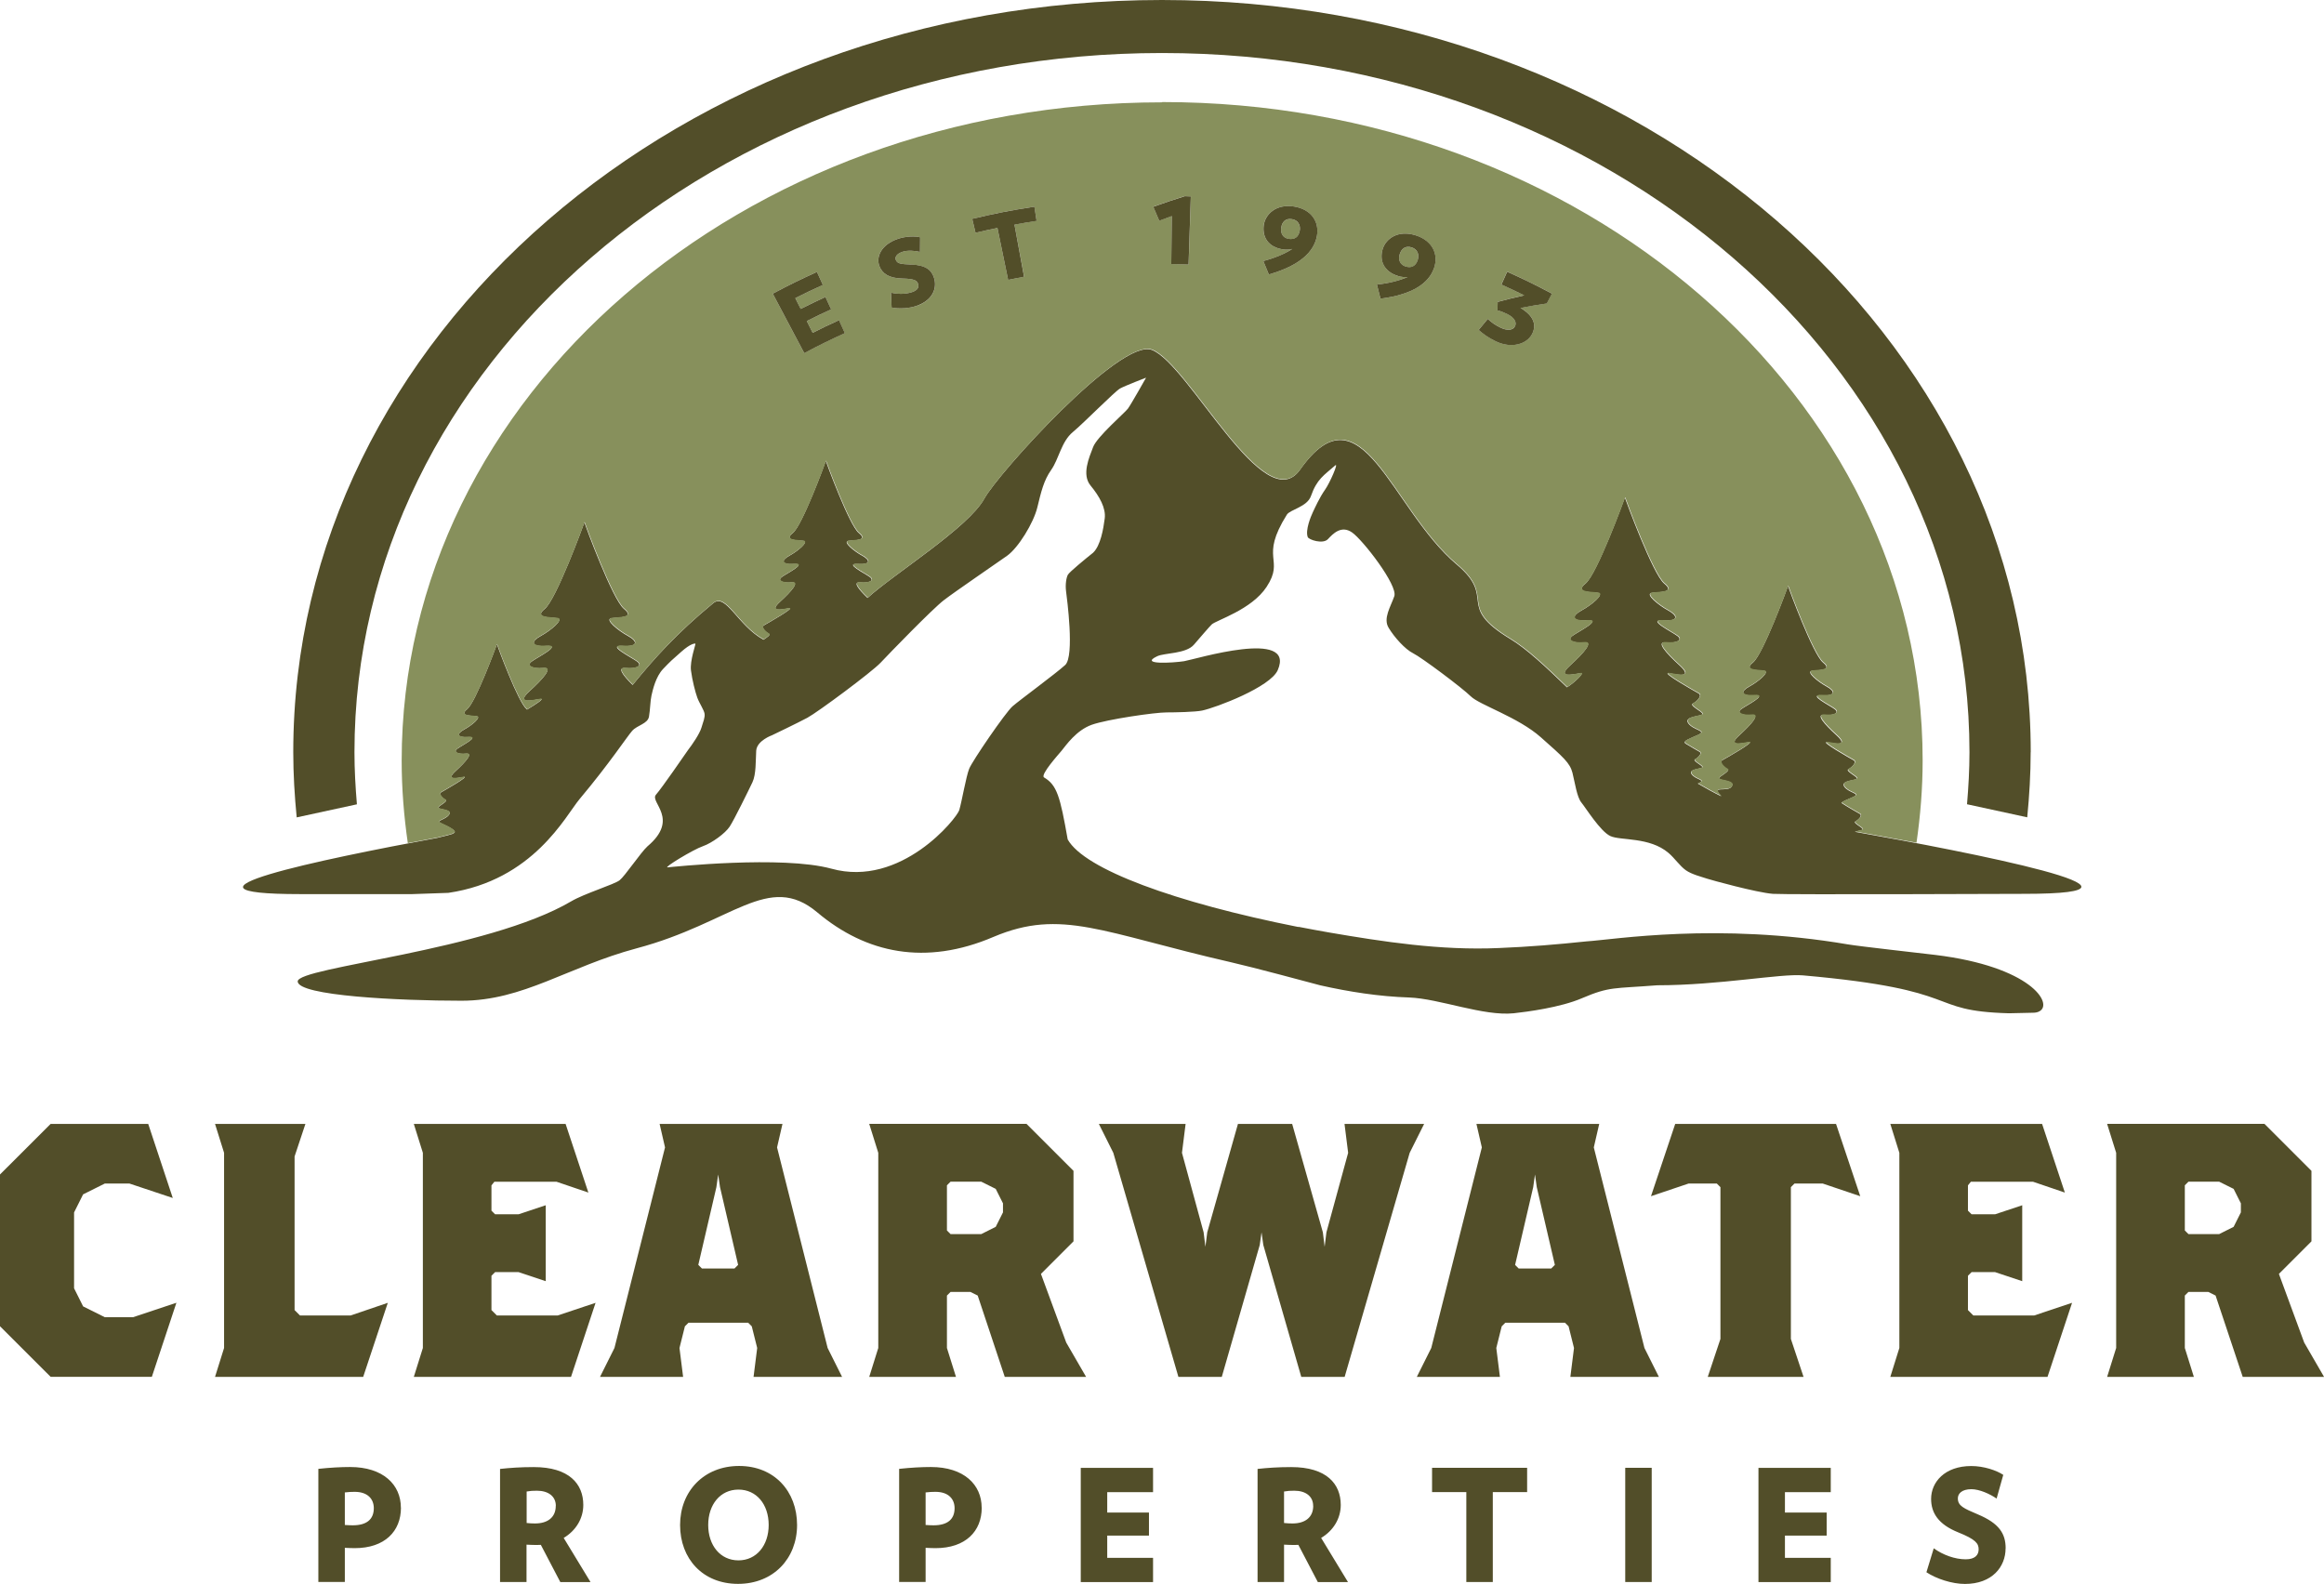
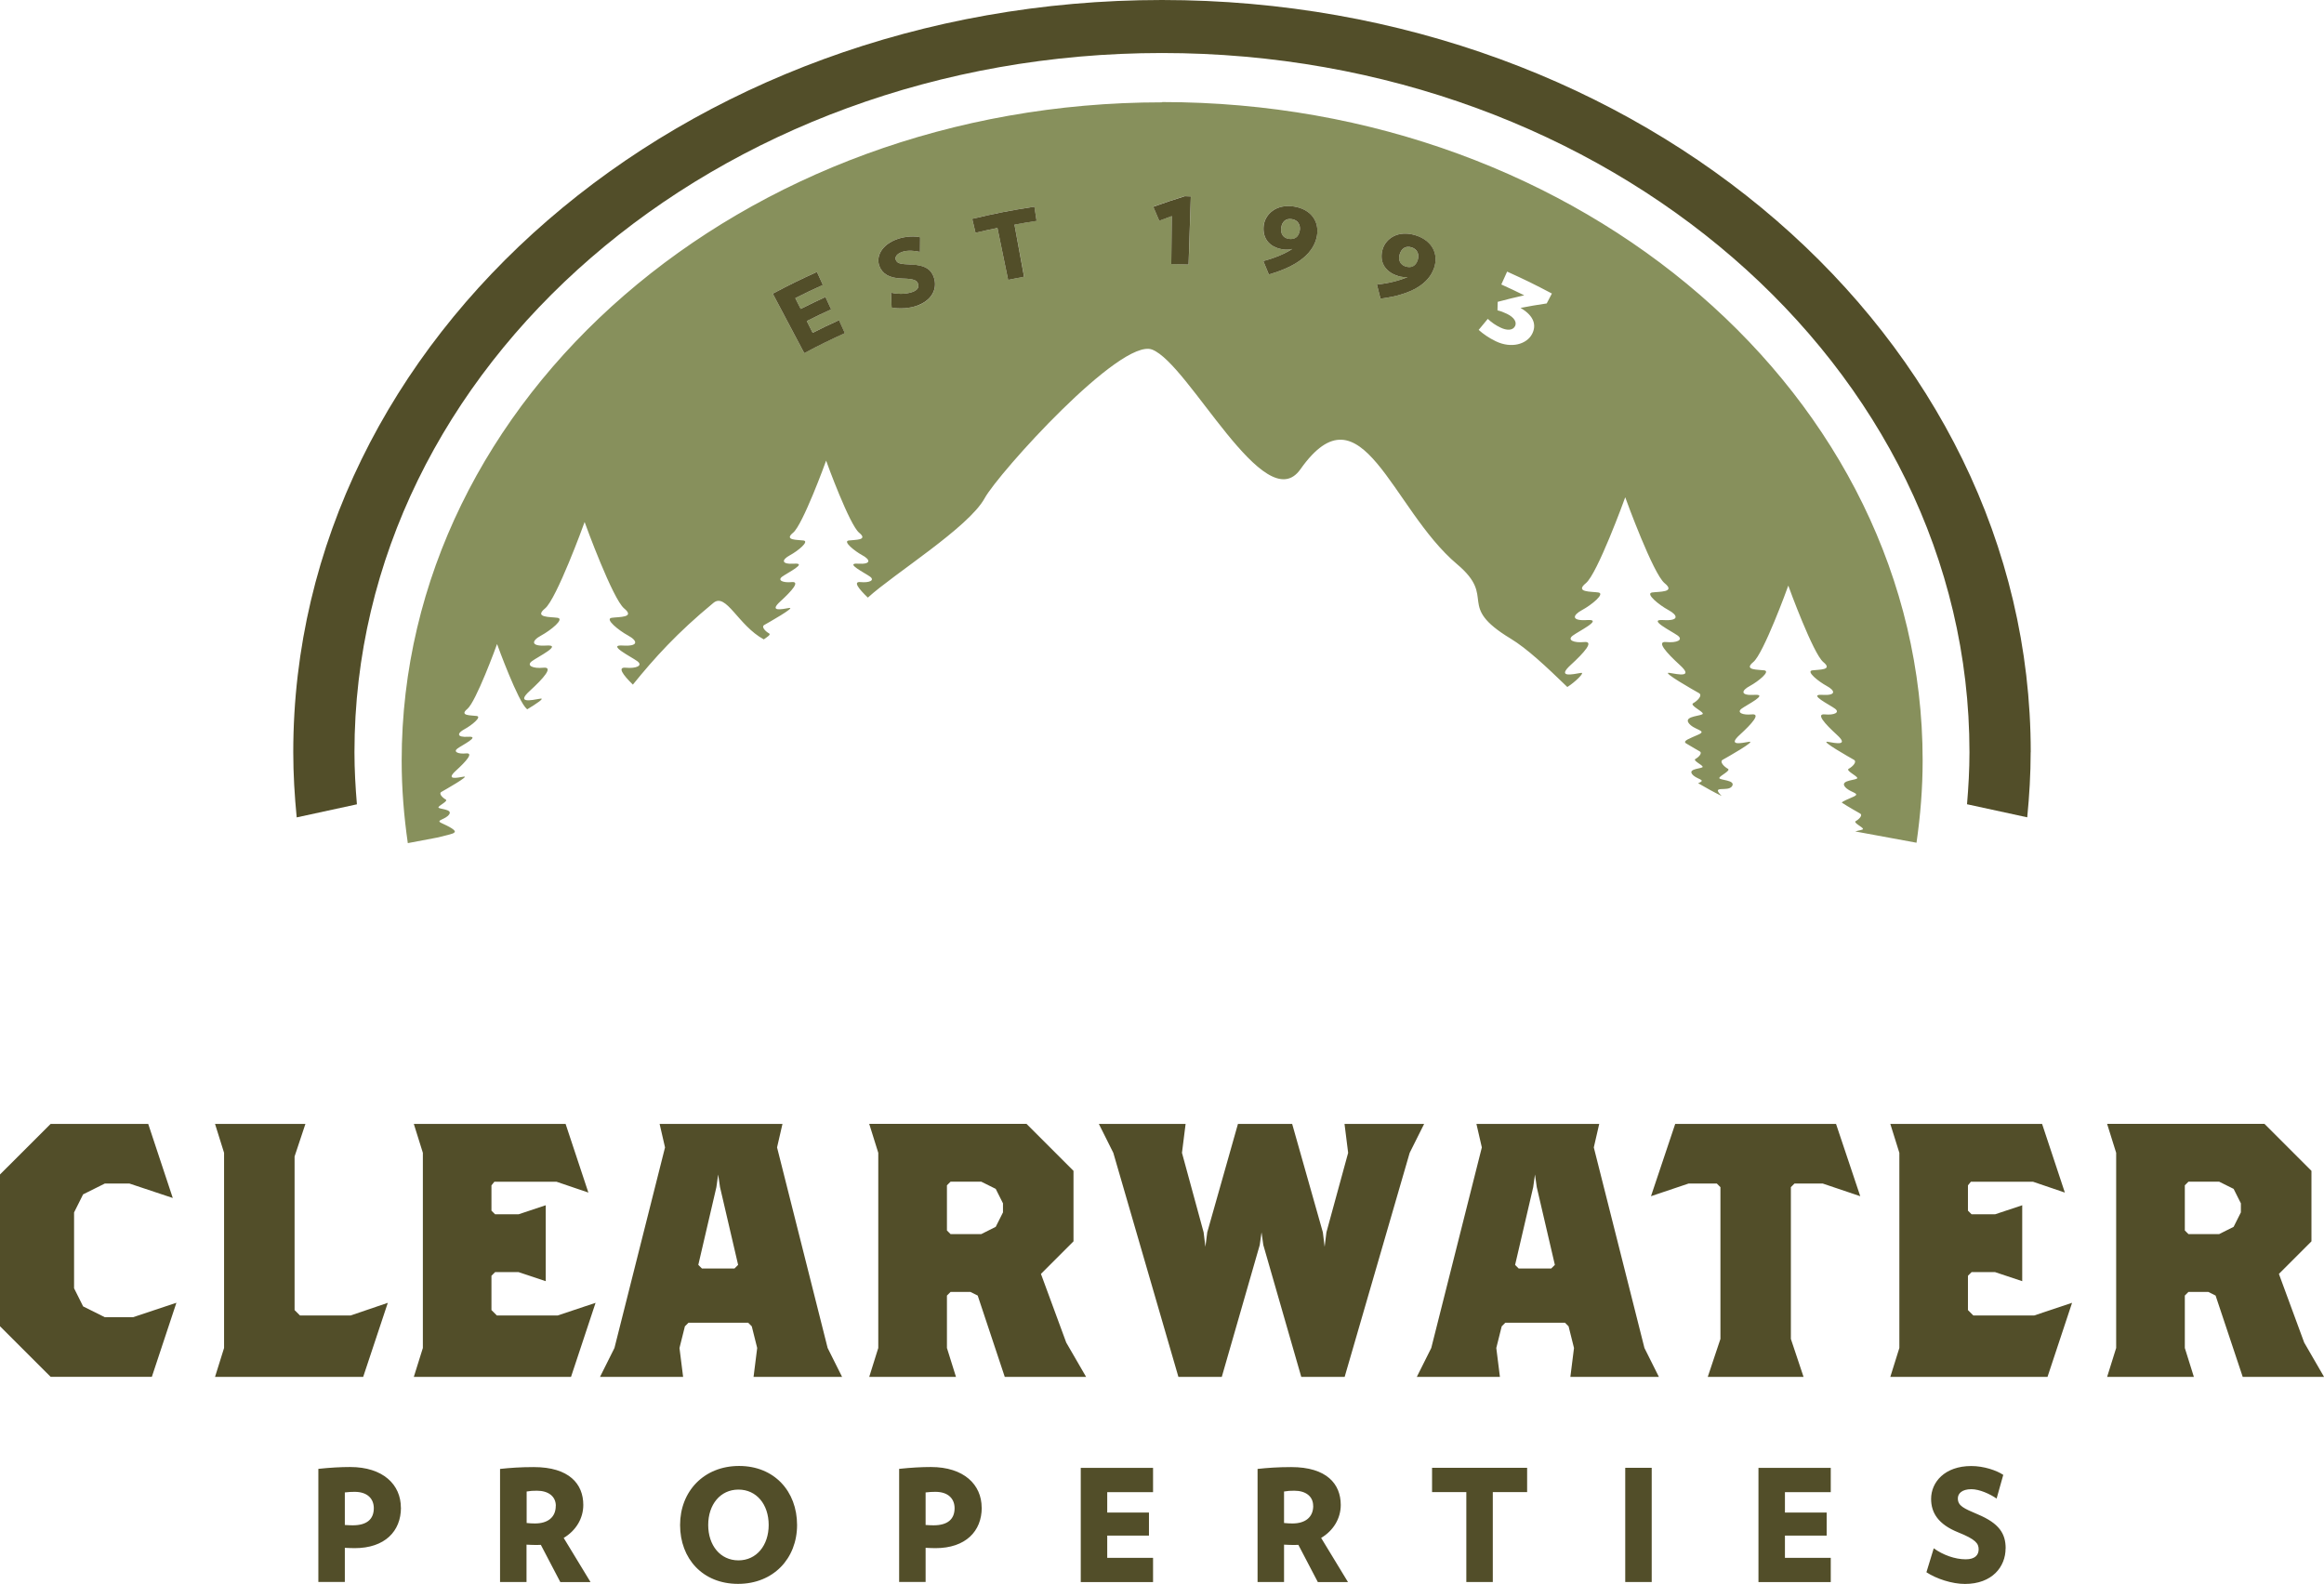
<svg xmlns="http://www.w3.org/2000/svg" id="Layer_2" data-name="Layer 2" viewBox="0 0 352.01 239.91">
  <defs>
    <style> .cls-1 { fill: #87905c; } .cls-2 { fill: #524e29; } </style>
  </defs>
  <g id="Layer_1-2" data-name="Layer 1">
    <g>
      <path class="cls-2" d="M307.59,113.93C307.59,51.01,248.68,0,176,0S44.42,51.01,44.42,113.93c0,3.33.2,6.62.52,9.88l9.12-1.98c-.22-2.61-.37-5.24-.37-7.9,0-58.49,54.76-105.9,122.31-105.9s122.31,47.42,122.31,105.9c0,2.66-.15,5.28-.37,7.89l9.12,1.98c.32-3.25.52-6.54.52-9.87" />
      <path class="cls-2" d="M60.72,228.37c0-3.49-2.69-6.16-7.69-6.16-1.44,0-3.04.09-4.81.28v17.13h4.01v-5.17c.54.02.92.05,1.49.05,4.58,0,7.01-2.57,7.01-6.13M56.62,228.44c0,1.68-1.06,2.6-3.19,2.6-.38,0-.64-.02-1.2-.05v-4.93c.61-.07.97-.09,1.49-.09,1.98,0,2.9,1.09,2.9,2.48M89.44,239.63l-4.06-6.68c1.86-1.11,2.97-2.95,2.97-5,0-3.16-2.12-5.73-7.51-5.73-2.03,0-3.63.12-5.1.28v17.13h4.01v-5.66c.57.02.9.05,1.49.05.24,0,.45,0,.68-.02l2.95,5.64h4.56ZM84.18,228.09c0,1.75-1.23,2.67-3.14,2.67-.47,0-.76-.02-1.27-.07v-4.77c.57-.1.94-.12,1.56-.12,1.72,0,2.86.85,2.86,2.29M120.73,230.99c0-5.1-3.45-8.94-8.78-8.94s-8.94,3.84-8.94,8.94,3.42,8.92,8.78,8.92,8.94-3.85,8.94-8.92M116.43,230.99c0,3.09-1.84,5.36-4.58,5.36s-4.58-2.26-4.58-5.36,1.84-5.36,4.58-5.36,4.58,2.24,4.58,5.36M148.69,228.37c0-3.49-2.69-6.16-7.69-6.16-1.44,0-3.04.09-4.81.28v17.13h4.01v-5.17c.54.02.92.05,1.49.05,4.58,0,7.01-2.57,7.01-6.13M144.59,228.44c0,1.68-1.06,2.6-3.19,2.6-.38,0-.64-.02-1.2-.05v-4.93c.61-.07.97-.09,1.49-.09,1.98,0,2.9,1.09,2.9,2.48M174.65,239.63v-3.66h-6.94v-3.37h6.32v-3.49h-6.32v-3.09h6.94v-3.68h-10.95v17.3h10.95ZM204.17,239.63l-4.06-6.68c1.86-1.11,2.97-2.95,2.97-5,0-3.16-2.12-5.73-7.5-5.73-2.03,0-3.63.12-5.1.28v17.13h4.01v-5.66c.57.02.9.05,1.49.05.24,0,.45,0,.68-.02l2.95,5.64h4.55ZM198.91,228.09c0,1.75-1.23,2.67-3.14,2.67-.47,0-.76-.02-1.28-.07v-4.77c.57-.1.95-.12,1.56-.12,1.72,0,2.85.85,2.85,2.29M231.31,226.01v-3.68h-14.4v3.68h5.19v13.62h4.01v-13.62h5.19ZM250.18,222.33h-4.01v17.3h4.01v-17.3ZM277.3,239.63v-3.66h-6.94v-3.37h6.32v-3.49h-6.32v-3.09h6.94v-3.68h-10.95v17.3h10.95ZM303.79,234.53c0-2.22-.97-3.78-4.2-5.14-2.17-.92-3.04-1.3-3.04-2.43,0-.71.59-1.39,2.05-1.39,1.23,0,2.83.73,3.82,1.42l1.01-3.59c-1.01-.68-2.95-1.34-4.84-1.34-4.04,0-6.09,2.45-6.09,4.98,0,2.08,1.06,3.85,4.11,5.07,2.64,1.06,3.09,1.68,3.09,2.57,0,.85-.54,1.51-1.96,1.51-1.63,0-3.45-.66-4.84-1.67l-1.11,3.63c1.51.99,3.87,1.77,5.83,1.77,4.15,0,6.16-2.62,6.16-5.38" />
    </g>
    <path class="cls-2" d="M7.67,170.24l-7.67,7.66v22.99l7.67,7.66h15.33l3.72-11.22-6.57,2.19h-4.27l-3.29-1.64-1.37-2.74v-11.49l1.37-2.74,3.29-1.64h3.72l6.57,2.19-3.72-11.22H7.67ZM32.57,170.24l1.37,4.38v29.56l-1.37,4.38h22.44l3.73-11.22-5.64,1.92h-7.66l-.82-.82v-23.27l1.64-4.93h-13.68ZM62.68,170.24l1.37,4.38v29.56l-1.37,4.38h23.81l3.72-11.22-5.75,1.92h-9.2l-.82-.82v-5.2l.55-.55h3.56l4.11,1.37v-11.5l-4.11,1.37h-3.56l-.55-.55v-3.83l.44-.55h9.42l4.82,1.64-3.45-10.4h-22.99ZM105.77,191.59l2.74-11.77.27-1.92.28,1.92,2.74,11.77-.55.55h-4.93l-.55-.55ZM99.91,170.24l.82,3.56-7.66,30.38-2.19,4.38h12.59l-.55-4.38.82-3.28.55-.55h9.03l.55.55.82,3.28-.55,4.38h13.41l-2.19-4.38-7.66-30.38.82-3.56h-18.61ZM143.43,186.39v-6.85l.55-.55h4.65l2.19,1.09,1.1,2.19v1.37l-1.1,2.19-2.19,1.1h-4.65l-.55-.55ZM131.66,170.24l1.37,4.38v29.56l-1.37,4.38h13.14l-1.37-4.38v-7.94l.55-.55h3.01l1.1.55,4.1,12.32h12.32l-3.01-5.2-3.83-10.4,4.93-4.93v-10.68l-7.12-7.12h-23.81ZM203.65,170.24l.55,4.38-3.29,12.04-.27,2.19-.27-2.19-4.65-16.42h-8.21l-4.65,16.42-.28,2.19-.27-2.19-3.28-12.04.55-4.38h-13.14l2.19,4.38,9.86,33.94h6.57l5.75-19.98.27-1.92.27,1.92,5.75,19.98h6.57l9.85-33.94,2.19-4.38h-12.04ZM229.49,191.59l2.74-11.77.27-1.92.27,1.92,2.74,11.77-.55.55h-4.93l-.55-.55ZM223.63,170.24l.82,3.56-7.66,30.38-2.19,4.38h12.59l-.55-4.38.82-3.28.55-.55h9.03l.55.55.82,3.28-.55,4.38h13.41l-2.19-4.38-7.67-30.38.82-3.56h-18.61ZM253.74,170.24l-3.67,10.95,5.7-1.92h4.27l.55.55v22.99l-1.92,5.75h14.51l-1.92-5.75v-22.99l.55-.55h4.27l5.69,1.92-3.67-10.95h-24.36ZM286.32,170.24l1.37,4.38v29.56l-1.37,4.38h23.81l3.72-11.22-5.75,1.92h-9.2l-.82-.82v-5.2l.55-.55h3.56l4.11,1.37v-11.5l-4.11,1.37h-3.56l-.55-.55v-3.83l.44-.55h9.42l4.82,1.64-3.45-10.4h-22.99ZM330.93,186.39v-6.85l.55-.55h4.65l2.19,1.09,1.1,2.19v1.37l-1.1,2.19-2.19,1.1h-4.65l-.55-.55ZM319.16,170.24l1.37,4.38v29.56l-1.37,4.38h13.14l-1.37-4.38v-7.94l.55-.55h3.01l1.1.55,4.11,12.32h12.32l-3.01-5.2-3.83-10.4,4.93-4.93v-10.68l-7.12-7.12h-23.81Z" />
    <g>
-       <path class="cls-2" d="M307.94,153.4c.4,0,.73-.08.97-.22,2.13-1.13-1.26-6.77-15.8-8.54-2.32-.28-11.44-1.29-13.2-1.59-19.76-3.37-35.47-.72-39.59-.46-4.47.47-8.78.83-13.29,1.01-8.86.4-17.6-.97-25.68-2.35-1.57-.27-3.1-.56-4.6-.85h-.16c-18.57-3.69-32.33-8.72-34.87-13.25-1.15-6.54-1.63-8.24-3.58-9.39-.64-.38,2.32-3.63,2.64-4.03.68-.83,2.24-3.12,4.59-3.95,2.34-.83,9.61-1.88,11.33-1.87,1.24,0,4.35-.06,5.38-.28,2.12-.45,10.35-3.56,11.46-6.13,2.74-6.33-12.53-1.62-14.18-1.35-1.65.26-6.93.58-4.06-.76,1.1-.51,4.35-.34,5.55-1.75.96-1.12,2.36-2.74,2.68-3.05.66-.64,6.04-2.22,8.32-5.7,2.8-4.28-1.15-4.21,3.07-10.94.48-.76,3.06-1.17,3.64-2.8.91-2.6,1.96-3.14,3.69-4.66.54-.47-.83,2.67-1.54,3.67-.86,1.22-1.57,2.82-1.86,3.43-.29.61-1.17,2.72-.77,3.76.16.41,2.3,1.12,3.06.31.76-.81,2.01-2.14,3.64-1.02,1.63,1.12,6.99,8.04,6.41,9.67-.57,1.63-1.72,3.36-.86,4.78.86,1.43,2.49,3.26,3.73,3.87,1.24.61,7.37,5.19,8.71,6.51,1.34,1.32,7.18,3.15,10.62,6.21,3.44,3.05,4.4,3.87,4.79,5.39.38,1.53.67,3.66,1.34,4.48.67.81,2.87,4.38,4.4,5.09,1.53.71,5.93.1,8.8,2.55.94.8,1.71,1.97,2.62,2.62.92.65,2.38.99,3.22,1.28.49.17,7.49,2.11,9.98,2.3,1.86.14,38.03,0,38.03,0,24.32,0-8.33-6.3-25.62-9.4.52-.17,1.22-.22,1.18-.39-.06-.3-1.54-.95-1.1-1.18.45-.24,1.13-.89.65-1.15-.29-.16-1.81-1.02-2.77-1.65.19-.25.94-.52,1.79-.9,1.22-.56-.7-.59-1.36-1.57-.66-.98,1.99-.91,1.92-1.25-.07-.35-1.81-1.12-1.29-1.39.52-.28,1.32-1.05.77-1.36-.56-.31-5.2-2.93-3.98-2.72,1.22.21,3.28.66,1.41-1.05-1.87-1.71-3.22-3.24-1.83-3.1,1.39.14,2.34-.28,1.54-.87-.8-.59-4.15-2.23-1.95-2.09,2.2.14,2.01-.64.72-1.34-1.29-.7-3.17-2.23-2.2-2.37.98-.14,3.21,0,1.67-1.26-1.53-1.25-5.16-11.16-5.3-11.58-.14.42-3.77,10.32-5.3,11.58-1.54,1.26.7,1.12,1.67,1.26.98.14-.91,1.67-2.2,2.37-1.29.7-1.48,1.48.71,1.34,2.2-.14-1.15,1.5-1.95,2.09-.8.59.14,1.01,1.53.87,1.4-.14.04,1.39-1.83,3.1-1.87,1.71.19,1.26,1.41,1.05,1.22-.21-3.42,2.41-3.98,2.72-.56.31.24,1.08.77,1.36.52.28-1.22,1.05-1.29,1.39-.07.35,2.58.28,1.92,1.25-.62.91-3.29-.27-1.56,1.47-1.23-.6-2.41-1.26-3.57-1.94l.21-.09c1.04-.47-.59-.5-1.15-1.33-.56-.83,1.69-.77,1.63-1.07-.06-.3-1.54-.95-1.1-1.18.45-.24,1.13-.89.65-1.15-.22-.13-1.21-.68-2.08-1.22-.55-.38.58-.73,1.92-1.34,1.37-.63-.78-.67-1.53-1.76-.75-1.1,2.23-1.02,2.16-1.41-.08-.39-2.04-1.25-1.45-1.57.59-.31,1.49-1.18.86-1.53-.63-.35-5.84-3.29-4.47-3.06,1.37.24,3.68.75,1.59-1.18-2.1-1.92-3.62-3.64-2.06-3.49,1.57.16,2.63-.32,1.72-.98-.9-.67-4.66-2.51-2.19-2.35,2.47.16,2.25-.72.8-1.51-1.45-.78-3.57-2.51-2.47-2.66,1.1-.16,3.61,0,1.88-1.41-1.73-1.41-5.8-12.55-5.96-13.02-.16.47-4.23,11.6-5.96,13.02-1.73,1.41.78,1.25,1.88,1.41,1.1.16-1.02,1.88-2.47,2.66-1.45.78-1.67,1.67.8,1.51,2.47-.16-1.29,1.69-2.2,2.35-.9.67.16,1.14,1.73.98,1.57-.16.04,1.57-2.06,3.49-2.1,1.92.21,1.41,1.59,1.18.66-.11-.94,1.43-2.08,2.14-3.24-3.13-6.07-5.8-8.59-7.33-8.4-5.08-1.97-6.11-8.1-11.27-9.95-8.38-14.45-27.52-23.73-14.38-5.39,7.63-16.87-15.98-22.46-18.13-4.77-1.83-23.29,18.72-25.37,22.52-2.42,4.42-13.69,11.4-17.69,15.05-1.42-1.36-2.27-2.47-1.11-2.35,1.32.13,2.2-.26,1.45-.82-.76-.56-3.91-2.1-1.84-1.97,2.07.13,1.89-.61.67-1.27-1.22-.66-2.99-2.1-2.07-2.24.92-.13,3.03,0,1.58-1.18-1.45-1.18-4.87-10.52-5-10.92-.13.4-3.55,9.74-5,10.92-1.45,1.18.66,1.05,1.58,1.18.92.13-.86,1.58-2.07,2.24-1.22.66-1.4,1.4.67,1.27,2.07-.13-1.08,1.41-1.84,1.97-.76.56.13.95,1.45.82,1.32-.13.03,1.32-1.72,2.93-1.76,1.61.18,1.18,1.33.99,1.15-.2-3.22,2.27-3.75,2.57-.52.29.23,1.02.72,1.28.34.18-.32.57-.8.91-3.91-2.13-5.69-7.13-7.63-5.53-5.51,4.54-8.95,8.38-12.2,12.38-1.54-1.51-2.38-2.69-1.07-2.56,1.58.16,2.64-.31,1.74-.99-.91-.67-4.69-2.52-2.21-2.36,2.48.16,2.27-.73.81-1.52-1.46-.79-3.59-2.52-2.48-2.68,1.1-.16,3.63,0,1.89-1.42-1.74-1.42-5.84-12.61-5.99-13.09-.16.47-4.26,11.67-5.99,13.09-1.73,1.42.79,1.26,1.89,1.42,1.1.16-1.03,1.89-2.48,2.68-1.46.79-1.68,1.68.81,1.52,2.48-.16-1.3,1.69-2.21,2.36-.91.67.16,1.14,1.74.99,1.58-.16.04,1.58-2.07,3.51-2.11,1.93.22,1.42,1.6,1.18.78-.13-.55.75-1.97,1.6l-.07-.06c-1.3-1.07-4.38-9.47-4.5-9.83-.12.35-3.2,8.76-4.5,9.83-1.3,1.07.59.95,1.42,1.07.83.12-.77,1.42-1.87,2.01-1.1.59-1.26,1.26.61,1.14,1.87-.12-.98,1.27-1.66,1.78-.68.5.12.86,1.3.74,1.18-.12.03,1.18-1.55,2.64-1.58,1.45.16,1.07,1.2.89,1.04-.18-2.9,2.04-3.37,2.31-.47.27.21.92.65,1.15s-1.04.89-1.1,1.18c-.06.3,2.19.24,1.63,1.07-.56.83-2.19.86-1.15,1.33,1.04.47,2.41,1.14,1.9,1.44-.23.14,0,.09-.99.36-.52.13-1.06.26-1.59.39-17.72,3.28-42.85,8.51-20.69,8.51h16.94l5.47-.19c12.89-1.9,17.75-11.67,19.88-14.21,4.54-5.41,7.2-9.48,7.97-10.34.77-.86,2.35-1.05,2.54-2.15.19-1.1.19-2.39.38-3.21.19-.81.62-2.82,1.77-4.02,1.15-1.2,1.27-1.3,2.73-2.58,1.45-1.29,2.06-1.27,2.15-1.24.09.03-.86,2.58-.67,4.07.19,1.48.65,3.27.96,4.12.31.85,1.03,1.88,1.1,2.44.07.57-.19,1.15-.48,2.11-.29.96-1.4,2.56-2.01,3.35-.61.87-3.9,5.67-4.88,6.8-.98,1.13,3.66,3.65-1.29,7.82-1.01.92-3.4,4.49-4.21,5.13-.81.64-5.33,2.01-7.33,3.19-12.76,7.51-41.43,9.94-41.43,12.13s15.4,2.93,24.8,2.93,16.08-5.14,26.54-7.94c14.52-3.86,19.96-11.65,27.35-5.45,7.41,6.24,16.41,8.12,26.7,3.72,10.3-4.36,16.49-.62,36.05,3.86,3.34.76,11.42,2.94,13.46,3.48,4.32.97,8.85,1.69,13.46,1.84,4.6.18,11.23,2.86,15.82,2.39,2.01-.22,7.06-.87,10.34-2.28,4.24-1.81,4.84-1.44,11.4-1.96,9.38,0,18.72-1.8,22.09-1.5,24.98,2.21,18.29,5.38,31.18,5.74M173.58,57.23s-2.27,4.04-2.74,4.67c-.47.63-4.69,4.26-5.27,5.82-.59,1.56-1.76,4.15-.39,5.82,1.37,1.66,2.35,3.43,2.15,4.99-.2,1.56-.62,4.1-1.76,5.19-1.17.93-3.57,2.91-3.81,3.32-.24.41-.42,1.46-.29,2.49.13,1.03,1.32,9.87-.13,11.2-1.45,1.32-6.9,5.32-7.97,6.25-1.07.93-6.1,8.28-6.57,9.46s-1.11,4.92-1.5,6.26c-.35,1.22-8.83,11.8-19.37,8.88-7.47-2.04-24.18-.26-24.82-.2-.64.06,3.85-2.69,5.39-3.22,1.32-.46,3.35-1.93,4.02-2.95.67-1.02,2.87-5.5,3.45-6.72.57-1.22.48-3.26.57-4.78.1-1.53,2.39-2.34,2.39-2.34,0,0,3.83-1.83,5.36-2.65,1.53-.82,9.76-6.92,11.1-8.35,1.34-1.43,7.85-8.14,9.57-9.46,1.72-1.32,7.85-5.5,9.57-6.72,1.72-1.22,4.02-4.99,4.59-7.33.57-2.34.96-4.07,2.11-5.7,1.15-1.63,1.53-4.27,3.25-5.7,1.72-1.43,6.39-6.19,7.18-6.62.79-.43,3.92-1.63,3.92-1.63" />
      <path class="cls-1" d="M213.81,37.48c-.95-.3-1.56.23-1.8,1.04-.26.85.06,1.59.87,1.85.86.27,1.54,0,1.85-.95.29-.88-.04-1.66-.92-1.94" />
      <path class="cls-1" d="M234.29,45.96c-1.61.24-2.4.38-3.98.68,2.17,1.26,2.4,2.73,1.74,3.97-.8,1.51-3.1,2.23-5.49,1.08-1.11-.54-1.92-1.12-2.59-1.72.55-.67.82-1,1.38-1.67.58.55,1.2.97,1.93,1.32.93.45,1.85.47,2.2-.22.28-.55-.05-1.3-1.24-1.87-.54-.26-.95-.41-1.42-.52.02-.51.02-.77.03-1.29,1.59-.42,2.39-.62,4.02-.99-1.38-.68-2.08-1.01-3.47-1.64.35-.78.53-1.17.88-1.95,2.74,1.24,4.1,1.91,6.78,3.32-.31.59-.47.89-.78,1.49M217.2,40.64c-.79,2.23-3.17,3.97-8.1,4.6-.21-.86-.32-1.28-.54-2.14,1.79-.18,3.45-.61,4.64-1.14-.44.04-.95,0-1.41-.14-2.22-.69-2.84-2.36-2.38-4.03.46-1.65,2.36-2.99,5-2.15,2.51.8,3.55,2.86,2.78,5M199.46,35.8c-.45,2.32-2.52,4.41-7.27,5.77-.33-.81-.5-1.22-.84-2.03,1.73-.45,3.3-1.12,4.39-1.83-.43.1-.94.14-1.41.07-2.28-.35-3.14-1.91-2.93-3.62.21-1.7,1.88-3.31,4.59-2.88,2.58.41,3.9,2.28,3.46,4.52M180.03,40.06c-1.05-.04-1.57-.05-2.62-.06.03-2.91.05-4.37.08-7.28-.76.28-1.14.42-1.9.71-.36-.85-.54-1.27-.91-2.12,1.89-.68,2.85-1,4.79-1.61.36.01.54.02.91.03-.14,4.13-.21,6.19-.34,10.32M155.11,41.92c-.97.18-1.45.27-2.41.47-.65-3.14-.97-4.71-1.62-7.86-1.33.28-2,.42-3.32.73-.2-.85-.3-1.27-.5-2.11,3.74-.88,5.63-1.25,9.41-1.84.13.86.2,1.29.34,2.14-1.34.21-2.01.32-3.35.57.58,3.16.87,4.74,1.46,7.89M138.81,46.34c-1.14.39-2.67.45-3.76.24-.04-.9-.06-1.35-.09-2.25,1.04.26,2.24.24,3.21-.09.84-.29,1.04-.76.89-1.24-.16-.5-.54-.77-2.35-.81-2.08-.04-3.1-.76-3.52-1.91-.52-1.39.27-3.25,2.85-4.11,1.2-.4,2.56-.42,3.33-.23-.01.89-.02,1.33-.02,2.22-.74-.19-1.88-.28-2.65-.02-.92.31-1.15.82-1.02,1.21.22.63.83.65,2.34.72,2.25.11,3.1.83,3.48,2.08.47,1.56-.26,3.37-2.69,4.2M121.82,53.49c-1.91-3.6-2.86-5.4-4.77-9.01,2.64-1.4,3.98-2.06,6.69-3.29.36.79.54,1.18.9,1.97-1.68.77-2.52,1.17-4.18,2,.33.65.49.98.82,1.63,1.49-.75,2.24-1.11,3.75-1.8.34.75.52,1.12.86,1.87-1.48.68-2.22,1.04-3.69,1.77.36.71.53,1.07.89,1.78,1.58-.79,2.38-1.18,3.98-1.91.36.78.54,1.18.89,1.96-2.49,1.13-3.72,1.74-6.15,3.03M176.01,15.5c-63.61,0-115.17,44.65-115.17,99.72,0,4.23.34,8.39.93,12.49,1.51-.29,3-.57,4.44-.84.53-.13,1.07-.26,1.59-.39.99-.27.76-.22.99-.36.5-.3-.87-.97-1.9-1.44s.59-.5,1.15-1.33c.56-.83-1.69-.77-1.63-1.06.06-.3,1.54-.95,1.1-1.19-.44-.24-1.12-.89-.65-1.15.47-.27,4.41-2.49,3.38-2.31-1.04.18-2.78.56-1.2-.89,1.59-1.45,2.74-2.75,1.55-2.63-1.19.12-1.98-.24-1.3-.74.68-.5,3.52-1.89,1.66-1.78-1.87.12-1.7-.55-.61-1.14,1.1-.59,2.69-1.89,1.87-2.01-.83-.12-2.72,0-1.42-1.07,1.3-1.07,4.38-9.47,4.5-9.83.12.36,3.2,8.76,4.5,9.83l.07.06c1.42-.86,2.74-1.74,1.97-1.61-1.38.24-3.7.75-1.59-1.18,2.11-1.93,3.64-3.67,2.07-3.51-1.58.16-2.64-.32-1.74-.99s4.69-2.52,2.21-2.37c-2.48.16-2.27-.73-.81-1.52,1.46-.79,3.59-2.52,2.48-2.68-1.1-.16-3.63,0-1.89-1.42,1.73-1.42,5.83-12.61,5.99-13.09.16.47,4.26,11.67,5.99,13.09,1.73,1.42-.79,1.26-1.89,1.42-1.1.16,1.03,1.89,2.48,2.68,1.46.79,1.67,1.68-.81,1.52-2.48-.16,1.3,1.7,2.21,2.37.91.67-.16,1.14-1.74.99-1.31-.13-.47,1.05,1.07,2.56,3.24-4,6.69-7.84,12.2-12.38,1.94-1.6,3.72,3.4,7.63,5.53.47-.34,1.14-.73.8-.91-.49-.26-1.25-.99-.72-1.28.53-.3,4.9-2.76,3.75-2.57-1.15.2-3.09.62-1.33-.99,1.76-1.61,3.04-3.06,1.73-2.93-1.32.13-2.2-.26-1.45-.82.76-.56,3.91-2.11,1.84-1.97-2.07.13-1.89-.61-.67-1.27,1.22-.66,2.99-2.11,2.07-2.24-.92-.13-3.03,0-1.58-1.18,1.45-1.18,4.87-10.52,5-10.92.13.4,3.55,9.74,5,10.92,1.45,1.18-.66,1.05-1.58,1.18-.92.13.86,1.58,2.07,2.24,1.22.66,1.4,1.4-.67,1.27-2.07-.13,1.08,1.41,1.84,1.97.76.56-.13.95-1.45.82-1.16-.12-.31.99,1.11,2.35,4-3.64,15.27-10.63,17.69-15.05,2.08-3.8,20.6-24.35,25.37-22.52,5.59,2.15,17.07,25.76,22.46,18.13,9.28-13.14,13.78,6.01,23.73,14.38,6.13,5.16-.29,6.19,8.11,11.27,2.52,1.53,5.35,4.2,8.59,7.33,1.14-.71,2.74-2.25,2.08-2.14-1.37.24-3.69.75-1.59-1.18,2.1-1.92,3.62-3.65,2.06-3.49-1.57.16-2.63-.31-1.72-.98.9-.67,4.67-2.51,2.19-2.35-2.47.16-2.25-.73-.8-1.51,1.45-.78,3.57-2.51,2.47-2.67-1.1-.16-3.61,0-1.88-1.41,1.73-1.41,5.8-12.55,5.96-13.01.16.47,4.23,11.6,5.96,13.01,1.73,1.41-.78,1.26-1.88,1.41-1.1.16,1.02,1.88,2.47,2.67,1.45.78,1.67,1.67-.8,1.51-2.47-.16,1.29,1.69,2.2,2.35.9.67-.16,1.13-1.73.98-1.57-.16-.04,1.57,2.06,3.49,2.1,1.92-.21,1.41-1.59,1.18-1.37-.24,3.84,2.71,4.47,3.06.63.35-.27,1.21-.86,1.53-.59.32,1.37,1.18,1.45,1.57.08.39-2.9.32-2.16,1.41s2.9,1.14,1.53,1.76c-1.34.61-2.47.96-1.92,1.34.88.54,1.86,1.09,2.08,1.22.47.27-.21.92-.65,1.15-.44.24,1.04.89,1.1,1.18.06.3-2.19.24-1.63,1.07.56.83,2.19.86,1.15,1.33l-.21.09c1.16.68,2.34,1.34,3.57,1.94-1.74-1.74.93-.55,1.56-1.47.66-.98-1.99-.91-1.92-1.26.07-.35,1.82-1.12,1.29-1.4-.52-.28-1.32-1.05-.77-1.36.56-.31,5.2-2.93,3.98-2.72-1.22.21-3.28.66-1.41-1.05,1.87-1.71,3.23-3.24,1.83-3.1-1.39.14-2.33-.28-1.54-.87.8-.59,4.15-2.23,1.95-2.09-2.2.14-2.01-.65-.71-1.34,1.29-.7,3.17-2.23,2.2-2.37-.98-.14-3.21,0-1.67-1.26,1.54-1.26,5.16-11.16,5.3-11.58.14.42,3.77,10.32,5.3,11.58,1.54,1.26-.7,1.12-1.67,1.26-.98.14.91,1.67,2.2,2.37,1.29.7,1.48,1.48-.71,1.34-2.2-.14,1.15,1.5,1.95,2.09.8.59-.14,1.01-1.53.87-1.4-.14-.04,1.39,1.83,3.1,1.87,1.71-.19,1.26-1.41,1.05-1.22-.21,3.42,2.41,3.97,2.72.56.31-.24,1.08-.77,1.36-.52.28,1.22,1.05,1.29,1.4.07.35-2.58.28-1.92,1.26.66.97,2.58,1.01,1.36,1.57-.85.39-1.6.66-1.79.9.96.63,2.49,1.49,2.77,1.65.48.27-.21.92-.65,1.15-.44.24,1.04.89,1.1,1.18.03.17-.67.22-1.18.39,2.79.5,5.99,1.09,9.28,1.71.59-4.09.93-8.24.93-12.47,0-55.07-51.56-99.72-115.17-99.72" />
      <path class="cls-1" d="M195.68,33.19c-.98-.15-1.49.47-1.62,1.3-.13.88.3,1.57,1.12,1.7.88.14,1.51-.24,1.68-1.22.15-.91-.28-1.63-1.19-1.78" />
      <path class="cls-2" d="M123.09,50.41c-.36-.71-.54-1.07-.89-1.78,1.47-.74,2.2-1.09,3.69-1.77-.34-.75-.52-1.12-.86-1.87-1.51.69-2.26,1.06-3.75,1.8-.33-.65-.49-.98-.82-1.63,1.66-.83,2.5-1.24,4.18-2-.36-.79-.54-1.18-.9-1.97-2.7,1.23-4.04,1.89-6.69,3.29,1.91,3.6,2.86,5.4,4.77,9.01,2.43-1.29,3.66-1.89,6.15-3.03-.36-.78-.54-1.18-.89-1.96-1.6.73-2.4,1.11-3.98,1.91" />
      <path class="cls-2" d="M138.02,40.07c-1.51-.07-2.12-.09-2.34-.72-.14-.39.1-.9,1.02-1.21.77-.26,1.91-.17,2.65.02,0-.89,0-1.33.02-2.22-.76-.19-2.12-.17-3.33.23-2.57.86-3.36,2.72-2.85,4.11.43,1.15,1.44,1.87,3.52,1.91,1.81.04,2.19.31,2.35.81.16.48-.05.95-.89,1.24-.97.33-2.17.34-3.21.09.03.9.05,1.35.09,2.25,1.09.22,2.61.15,3.75-.24,2.43-.83,3.16-2.64,2.69-4.2-.38-1.25-1.23-1.97-3.48-2.08" />
      <path class="cls-2" d="M156.67,31.31c-3.78.59-5.67.96-9.41,1.84.2.85.3,1.27.5,2.11,1.33-.31,1.99-.46,3.32-.73.65,3.14.97,4.72,1.62,7.86.96-.2,1.45-.29,2.41-.47-.58-3.16-.87-4.73-1.45-7.89,1.34-.25,2.01-.36,3.35-.57-.13-.86-.2-1.29-.33-2.14" />
      <path class="cls-2" d="M174.68,31.32c.37.85.55,1.27.91,2.12.76-.29,1.13-.43,1.9-.71-.03,2.91-.05,4.37-.08,7.28,1.05.01,1.57.02,2.62.06.14-4.13.21-6.19.34-10.32-.36-.01-.54-.02-.91-.03-1.94.61-2.9.93-4.79,1.61" />
      <path class="cls-2" d="M196.86,34.96c-.17.98-.8,1.36-1.68,1.22-.83-.13-1.25-.82-1.12-1.7.12-.83.64-1.45,1.62-1.29.9.14,1.34.86,1.19,1.77M196,31.28c-2.71-.43-4.38,1.18-4.59,2.88-.21,1.72.64,3.27,2.93,3.62.47.07.98.03,1.4-.07-1.09.71-2.66,1.38-4.39,1.83.34.81.51,1.22.84,2.03,4.75-1.36,6.82-3.45,7.27-5.77.43-2.24-.88-4.11-3.46-4.52" />
      <path class="cls-2" d="M214.73,39.41c-.31.94-1,1.22-1.85.95-.8-.26-1.13-.99-.87-1.85.24-.8.85-1.34,1.8-1.04.88.28,1.21,1.06.92,1.94M214.41,35.64c-2.64-.84-4.53.5-5,2.15-.47,1.67.15,3.33,2.38,4.03.46.14.97.18,1.41.14-1.19.53-2.85.96-4.64,1.14.22.86.33,1.28.54,2.14,4.93-.63,7.31-2.37,8.1-4.6.76-2.15-.27-4.21-2.78-5" />
-       <path class="cls-2" d="M227.4,43.1c1.4.63,2.09.96,3.47,1.64-1.63.37-2.43.57-4.02.99-.01.51-.02.77-.03,1.29.47.1.88.26,1.42.52,1.19.57,1.51,1.31,1.24,1.87-.34.69-1.26.67-2.2.22-.73-.35-1.35-.77-1.93-1.32-.55.67-.83,1-1.38,1.67.67.6,1.47,1.18,2.59,1.72,2.39,1.15,4.69.43,5.49-1.08.66-1.24.43-2.7-1.74-3.97,1.57-.3,2.37-.44,3.98-.68.31-.59.47-.89.78-1.49-2.68-1.42-4.04-2.08-6.78-3.32-.35.78-.53,1.17-.88,1.95" />
    </g>
  </g>
</svg>